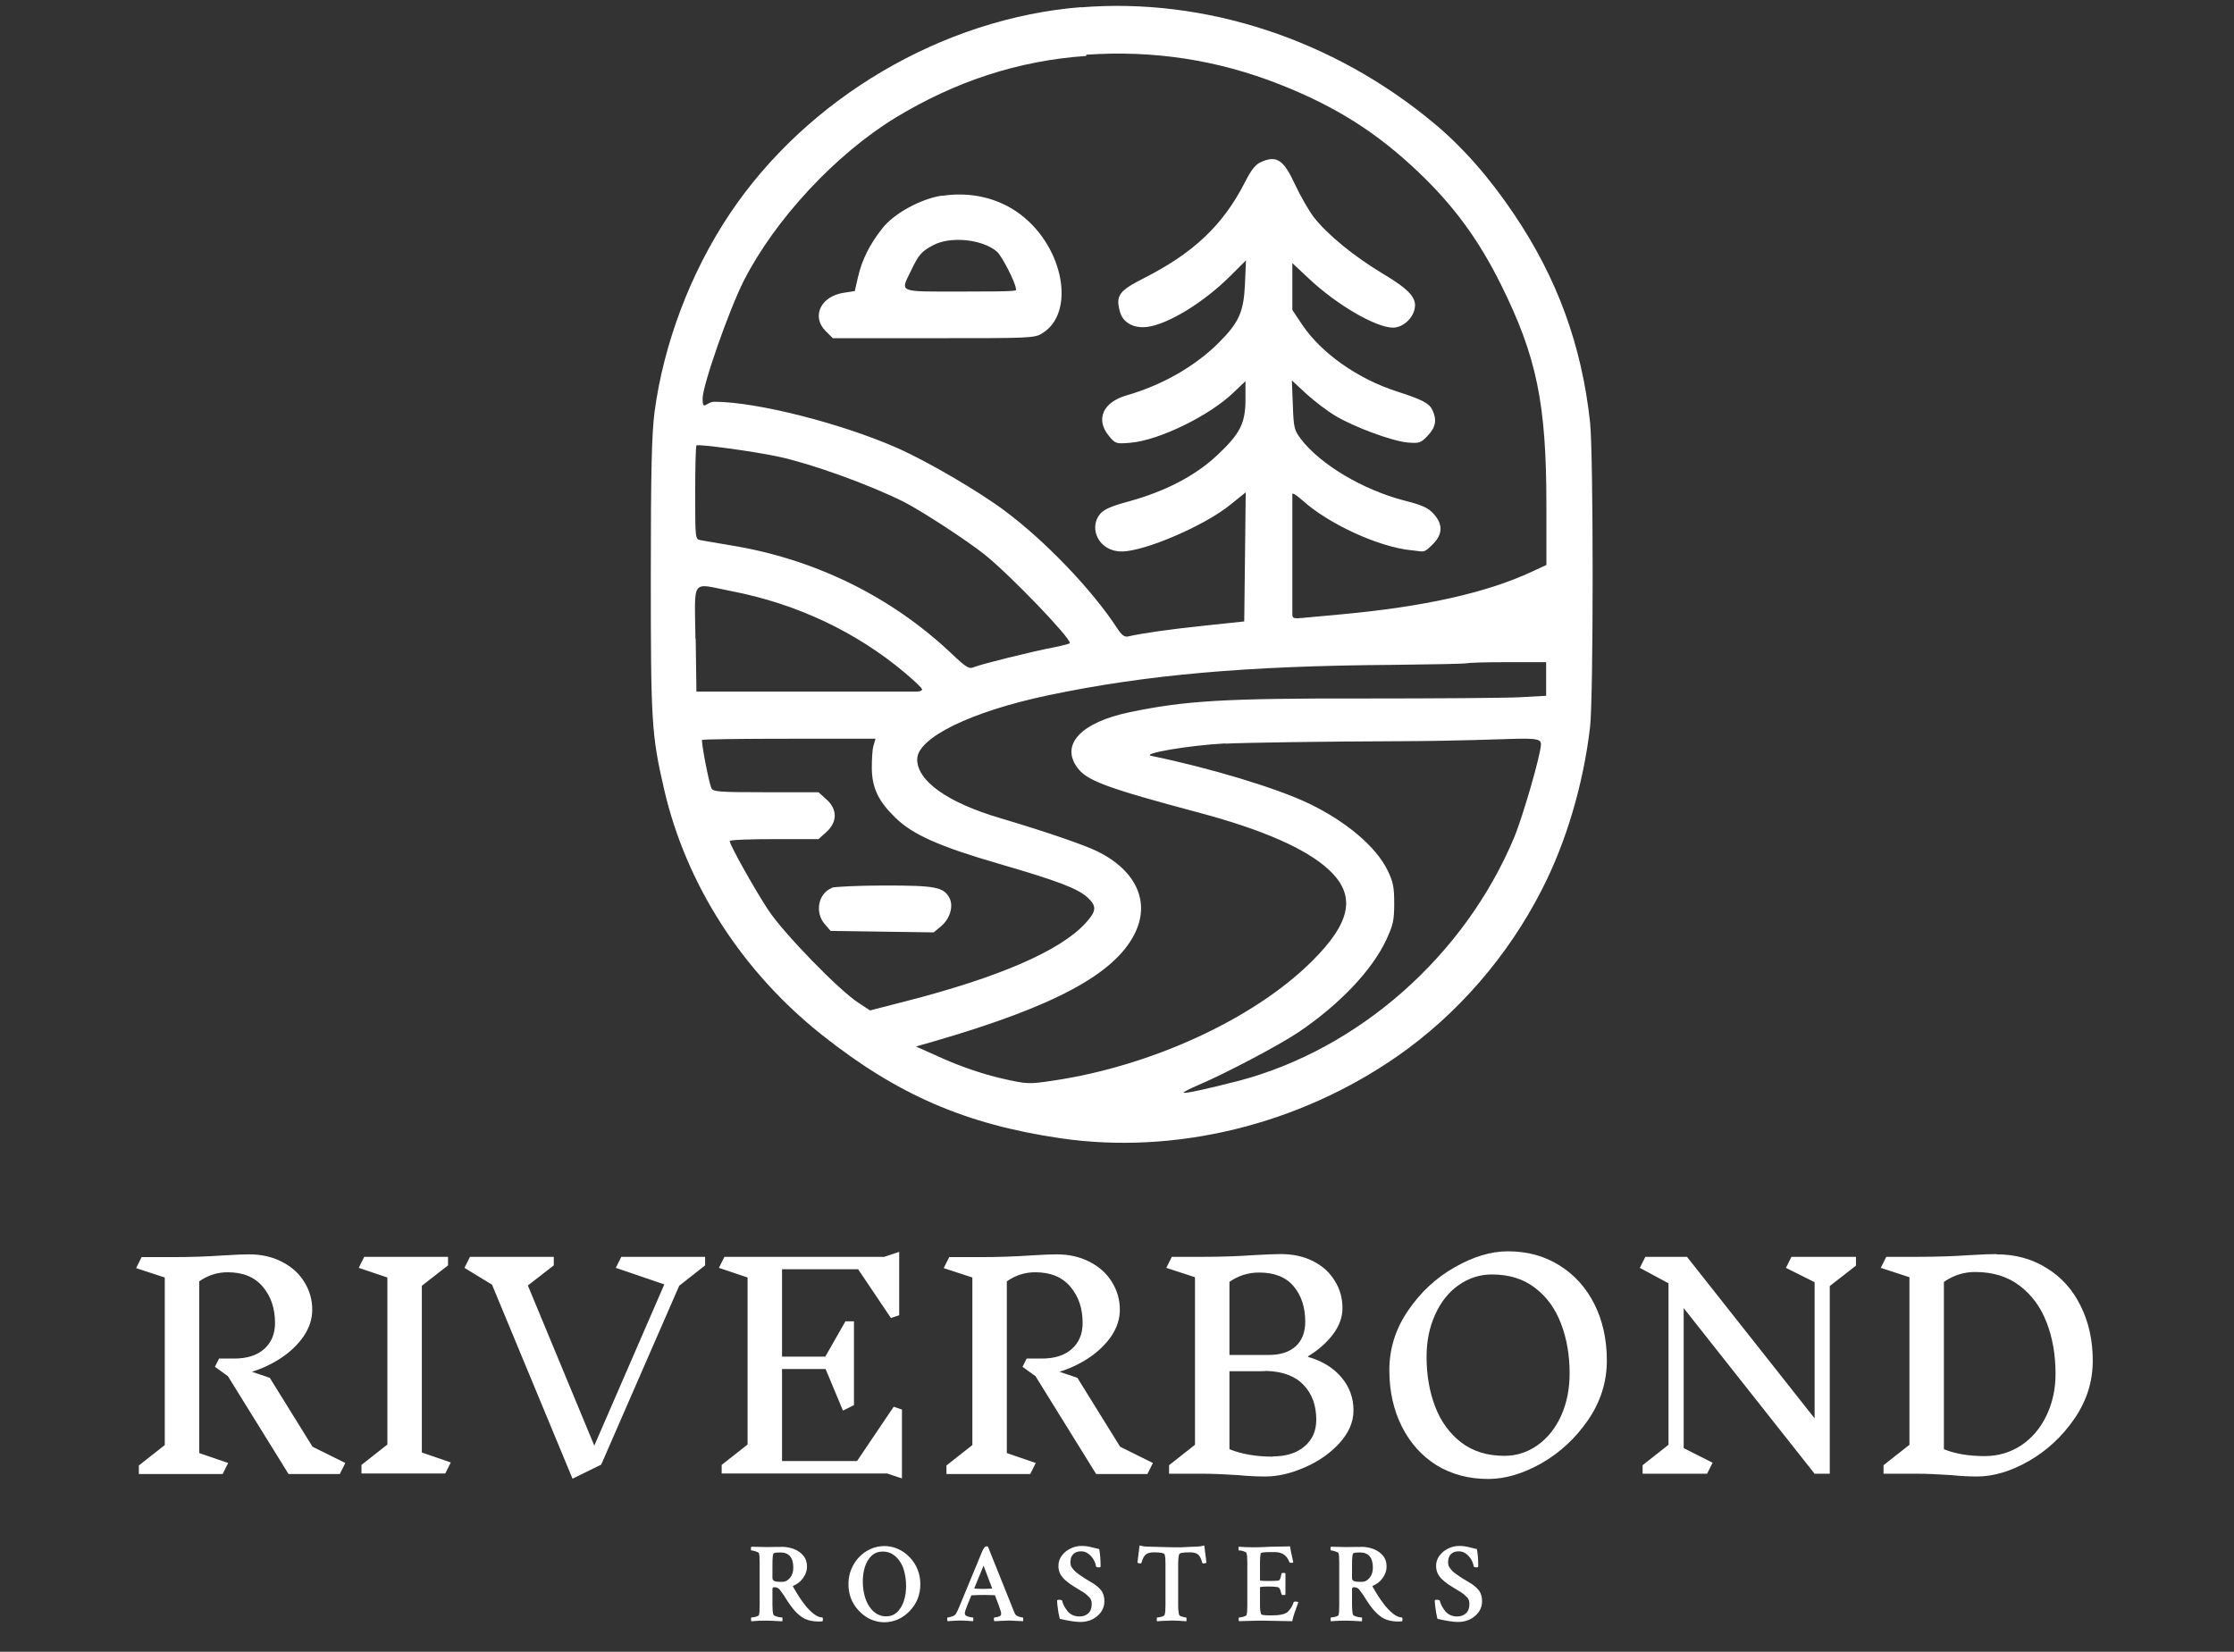
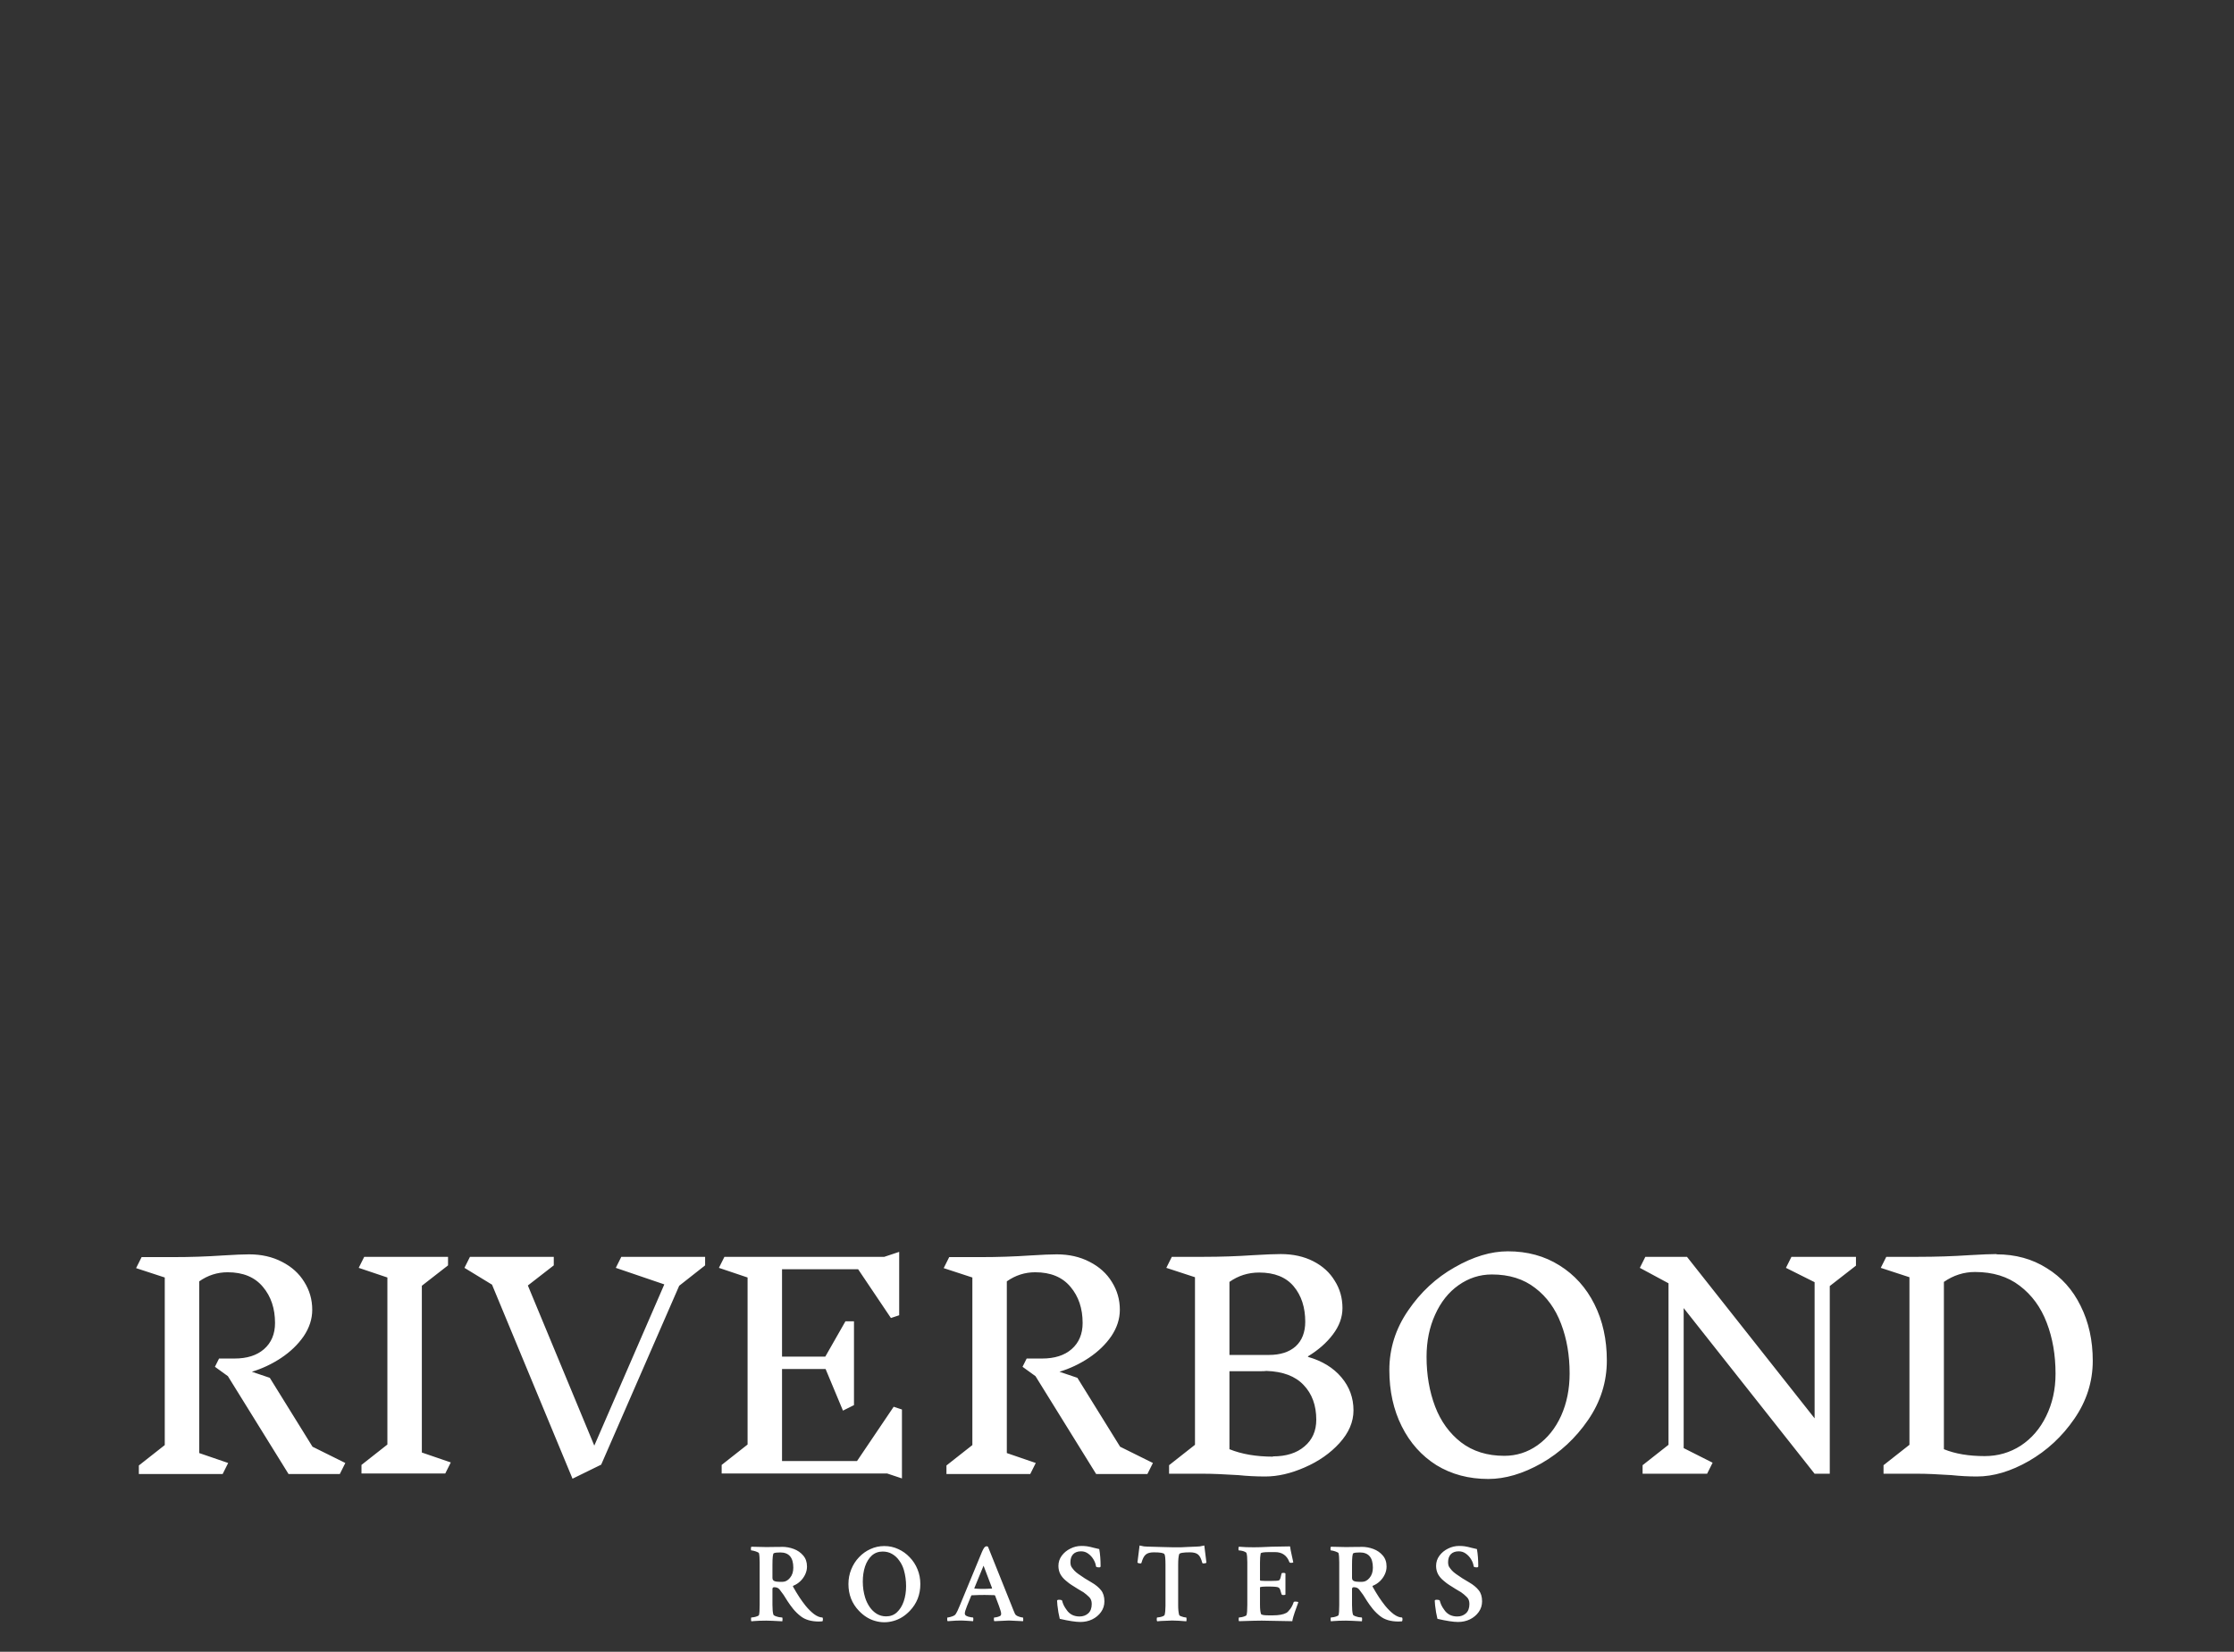
<svg xmlns="http://www.w3.org/2000/svg" width="357" height="264" viewBox="0 0 357 264" fill="none">
  <rect x="0" y="0" width="357" height="264" fill="#333333" stroke="none" />
  <path d="M54.303 235.589H46.109L36.418 219.951L34.347 218.453L35.008 217.132H37.475C39.472 217.132 41.043 216.633 42.188 215.634C43.363 214.606 43.95 213.211 43.95 211.449C43.95 209.129 43.304 207.206 42.012 205.678C40.72 204.122 38.84 203.344 36.374 203.344C34.729 203.344 33.217 203.828 31.836 204.797V232.241L36.462 233.827L35.581 235.589H22.189V234.224L26.33 230.964V204.181L21.748 202.683L22.63 200.921H27.739C30.412 200.921 33.04 200.833 35.625 200.657C37.504 200.539 38.899 200.48 39.81 200.48C41.777 200.48 43.525 200.877 45.052 201.67C46.608 202.463 47.798 203.535 48.62 204.886C49.472 206.236 49.897 207.72 49.897 209.335C49.897 210.803 49.442 212.213 48.532 213.564C47.621 214.885 46.417 216.045 44.92 217.044C43.451 218.013 41.895 218.747 40.25 219.246L43.114 220.215L49.941 231.228L55.184 233.827L54.303 235.589ZM71.156 235.501H57.765V234.136L61.906 230.876V204.181L57.324 202.639L58.205 200.877H71.597V202.242L67.412 205.502V232.153L72.037 233.739L71.156 235.501ZM108.538 205.502L96.072 234.092L91.49 236.338L78.627 205.326L74.222 202.639L75.103 200.877H88.495V202.242L84.354 205.458L94.97 231.052L106.159 205.282L98.406 202.639L99.287 200.877H112.679V202.242L108.538 205.502ZM141.755 235.501H115.324V234.136L119.465 230.876V204.181L114.884 202.639L115.765 200.877H141.314L143.693 200.084V210.216L142.372 210.656L137.13 202.859H124.971V216.823H131.887L135.103 211.185H136.469V224.577L134.707 225.458L131.931 218.806H124.971V233.519H136.953L142.812 224.841L144.134 225.281V236.294L141.755 235.501ZM183.359 235.589H175.166L165.475 219.951L163.404 218.453L164.065 217.132H166.532C168.529 217.132 170.1 216.633 171.245 215.634C172.42 214.606 173.007 213.211 173.007 211.449C173.007 209.129 172.361 207.206 171.069 205.678C169.777 204.122 167.897 203.344 165.43 203.344C163.786 203.344 162.273 203.828 160.893 204.797V232.241L165.519 233.827L164.638 235.589H151.246V234.224L155.387 230.964V204.181L150.805 202.683L151.686 200.921H156.796C159.469 200.921 162.097 200.833 164.682 200.657C166.561 200.539 167.956 200.48 168.867 200.48C170.834 200.48 172.582 200.877 174.109 201.67C175.665 202.463 176.854 203.535 177.677 204.886C178.528 206.236 178.954 207.72 178.954 209.335C178.954 210.803 178.499 212.213 177.589 213.564C176.678 214.885 175.474 216.045 173.976 217.044C172.508 218.013 170.952 218.747 169.307 219.246L172.17 220.215L178.998 231.228L184.24 233.827L183.359 235.589ZM209.023 216.868C211.285 217.514 213.062 218.6 214.354 220.127C215.646 221.654 216.292 223.417 216.292 225.414C216.292 227.264 215.543 229.011 214.045 230.656C212.577 232.271 210.727 233.563 208.495 234.532C206.292 235.501 204.193 235.986 202.196 235.986C200.727 235.986 199.288 235.912 197.878 235.766C195.529 235.619 193.708 235.545 192.416 235.545H186.822V234.18L190.962 230.92V204.137L186.381 202.639L187.262 200.877H192.372C195.045 200.877 197.673 200.789 200.257 200.613C202.254 200.495 203.723 200.436 204.662 200.436C206.63 200.436 208.363 200.818 209.86 201.582C211.358 202.345 212.504 203.388 213.296 204.709C214.119 206.002 214.53 207.455 214.53 209.07C214.53 210.539 214.016 211.948 212.988 213.299C211.99 214.621 210.668 215.781 209.023 216.779V216.868ZM208.583 211.273C208.583 208.953 207.966 207.059 206.733 205.59C205.499 204.122 203.664 203.388 201.226 203.388C199.464 203.388 197.878 203.887 196.469 204.886V216.559H202.768C204.589 216.559 206.013 216.104 207.041 215.194C208.069 214.254 208.583 212.932 208.583 211.229V211.273ZM203.429 232.77C205.543 232.77 207.217 232.241 208.451 231.184C209.714 230.127 210.345 228.703 210.345 226.911C210.345 224.621 209.67 222.77 208.319 221.361C206.997 219.951 205.015 219.202 202.372 219.114C202.166 219.144 201.887 219.158 201.535 219.158H196.469V231.625C198.436 232.418 200.757 232.814 203.429 232.814V232.77ZM240.964 199.996C244.076 199.996 246.822 200.745 249.201 202.242C251.609 203.74 253.474 205.811 254.796 208.454C256.117 211.097 256.778 214.092 256.778 217.44C256.778 220.876 255.779 224.048 253.782 226.955C251.785 229.863 249.304 232.168 246.338 233.871C243.372 235.545 240.538 236.382 237.836 236.382C234.723 236.382 231.962 235.648 229.554 234.18C227.175 232.682 225.325 230.612 224.004 227.969C222.682 225.325 222.021 222.33 222.021 218.982C222.021 215.546 223.02 212.374 225.017 209.467C227.014 206.53 229.495 204.225 232.462 202.551C235.428 200.848 238.262 199.996 240.964 199.996ZM238.409 203.696C236.47 203.696 234.694 204.269 233.078 205.414C231.492 206.53 230.244 208.101 229.334 210.128C228.424 212.125 227.968 214.371 227.968 216.868C227.968 219.746 228.424 222.389 229.334 224.797C230.244 227.176 231.625 229.084 233.475 230.523C235.354 231.962 237.66 232.682 240.391 232.682C242.329 232.682 244.091 232.124 245.677 231.008C247.292 229.863 248.555 228.292 249.465 226.295C250.376 224.268 250.831 222.007 250.831 219.511C250.831 216.603 250.376 213.96 249.465 211.581C248.555 209.173 247.175 207.264 245.325 205.855C243.474 204.416 241.169 203.696 238.409 203.696ZM292.403 205.546V235.545H289.98L269.056 209.07V231.449L273.681 233.783L272.8 235.545H262.492V234.18L266.633 230.92V205.106L262.051 202.639L262.932 200.877H269.584L289.98 226.691V204.93L285.399 202.639L286.28 200.877H296.588V202.287L292.403 205.546ZM319.055 200.48C322.08 200.48 324.752 201.215 327.072 202.683C329.422 204.122 331.228 206.134 332.491 208.718C333.783 211.302 334.429 214.224 334.429 217.484C334.429 220.832 333.445 223.93 331.477 226.779C329.539 229.598 327.116 231.845 324.209 233.519C321.331 235.164 318.57 235.986 315.927 235.986C314.576 235.986 313.211 235.912 311.831 235.766C309.569 235.619 307.822 235.545 306.588 235.545H300.994V234.18L305.135 230.92V204.137L300.553 202.639L301.434 200.877H306.544C309.334 200.877 312.051 200.789 314.694 200.613C316.691 200.495 318.145 200.436 319.055 200.436V200.48ZM317.161 232.726C319.275 232.726 321.199 232.168 322.931 231.052C324.664 229.907 326.015 228.336 326.984 226.339C327.983 224.312 328.482 222.051 328.482 219.555C328.482 216.559 328.012 213.843 327.072 211.405C326.133 208.938 324.694 206.971 322.755 205.502C320.846 204.034 318.468 203.3 315.619 203.3C313.828 203.3 312.168 203.828 310.641 204.886V231.625C312.433 232.359 314.606 232.726 317.161 232.726Z" fill="white" />
  <path d="M130.878 259.167C129.635 259.167 128.655 258.88 127.938 258.306C127.52 257.984 127.131 257.607 126.773 257.177C126.426 256.747 126.122 256.329 125.859 255.922C125.596 255.504 125.381 255.164 125.213 254.901C124.998 254.59 124.789 254.309 124.586 254.058C124.395 253.807 124.108 253.682 123.726 253.682C123.535 253.682 123.439 253.783 123.439 253.986V256.514C123.439 257.207 123.487 257.715 123.582 258.037C123.606 258.133 123.708 258.217 123.887 258.288C124.078 258.36 124.281 258.42 124.497 258.468C124.712 258.503 124.873 258.521 124.98 258.521C125.028 258.521 125.052 258.623 125.052 258.826C125.052 258.934 125.04 259.035 125.016 259.131C123.714 259.059 122.865 259.023 122.471 259.023C122.148 259.023 121.784 259.029 121.378 259.041C120.983 259.053 120.667 259.071 120.428 259.095L120.069 259.131C120.033 259.071 120.015 258.964 120.015 258.808C120.015 258.617 120.033 258.521 120.069 258.521C120.177 258.521 120.32 258.503 120.499 258.468C120.679 258.432 120.846 258.384 121.001 258.324C121.169 258.264 121.264 258.199 121.288 258.127C121.36 257.912 121.396 257.368 121.396 256.496V249.72C121.396 249.039 121.36 248.549 121.288 248.251C121.264 248.179 121.169 248.113 121.001 248.053C120.846 247.982 120.673 247.922 120.481 247.874C120.302 247.826 120.165 247.803 120.069 247.803C120.021 247.803 119.997 247.713 119.997 247.534C119.997 247.354 120.021 247.247 120.069 247.211C121.348 247.247 122.142 247.265 122.453 247.265C123.039 247.253 123.493 247.247 123.815 247.247C124.138 247.247 124.383 247.247 124.55 247.247C124.718 247.235 124.861 247.229 124.98 247.229C125.614 247.229 126.235 247.342 126.845 247.569C127.454 247.797 127.956 248.143 128.35 248.609C128.757 249.075 128.96 249.667 128.96 250.384C128.96 250.814 128.864 251.232 128.673 251.638C128.482 252.045 128.225 252.403 127.902 252.714C127.58 253.025 127.215 253.264 126.809 253.431C126.713 253.467 126.689 253.526 126.737 253.61C127.072 254.208 127.406 254.763 127.741 255.277C128.075 255.779 128.41 256.239 128.745 256.657C129.163 257.171 129.611 257.613 130.089 257.984C130.579 258.342 131.027 258.521 131.433 258.521C131.481 258.581 131.505 258.677 131.505 258.808C131.505 258.94 131.481 259.047 131.433 259.131C131.362 259.143 131.278 259.149 131.182 259.149C131.099 259.161 130.997 259.167 130.878 259.167ZM124.586 252.821H125.052C125.494 252.821 125.889 252.612 126.235 252.194C126.594 251.776 126.773 251.232 126.773 250.563C126.773 248.938 126.08 248.125 124.694 248.125C124.18 248.125 123.833 248.167 123.654 248.251C123.511 248.31 123.439 248.932 123.439 250.115V252.176C123.439 252.439 123.541 252.612 123.744 252.696C123.947 252.78 124.228 252.821 124.586 252.821ZM137.268 257.464C136.145 256.293 135.583 254.865 135.583 253.18C135.583 252.343 135.733 251.561 136.031 250.832C136.33 250.091 136.742 249.446 137.268 248.896C137.794 248.334 138.403 247.898 139.096 247.587C139.79 247.265 140.53 247.103 141.319 247.103C142.108 247.103 142.849 247.265 143.542 247.587C144.235 247.898 144.844 248.334 145.37 248.896C145.908 249.446 146.326 250.091 146.625 250.832C146.923 251.561 147.073 252.343 147.073 253.18C147.073 254.865 146.511 256.293 145.388 257.464C144.611 258.276 143.739 258.814 142.771 259.077C141.803 259.352 140.835 259.352 139.867 259.077C138.911 258.814 138.045 258.276 137.268 257.464ZM141.606 258.342C142.287 258.342 142.861 258.127 143.327 257.697C143.805 257.255 144.169 256.669 144.42 255.94C144.671 255.199 144.796 254.393 144.796 253.52C144.796 252.612 144.677 251.746 144.438 250.921C144.283 250.384 144.044 249.894 143.721 249.452C143.41 248.997 143.028 248.639 142.574 248.376C142.132 248.113 141.624 247.982 141.05 247.982C140.369 247.982 139.79 248.197 139.312 248.627C138.845 249.057 138.487 249.637 138.236 250.366C137.997 251.095 137.878 251.901 137.878 252.786C137.878 253.682 138.003 254.536 138.254 255.349C138.421 255.886 138.66 256.382 138.971 256.836C139.282 257.291 139.658 257.655 140.1 257.93C140.554 258.205 141.056 258.342 141.606 258.342ZM151.438 259.113C151.39 259.065 151.366 258.975 151.366 258.844C151.366 258.629 151.378 258.521 151.402 258.521C151.498 258.521 151.635 258.497 151.814 258.45C152.005 258.402 152.185 258.342 152.352 258.27C152.531 258.187 152.645 258.103 152.693 258.02C152.812 257.84 152.926 257.637 153.033 257.41C153.141 257.171 153.254 256.908 153.374 256.621L156.708 248.555C156.994 247.826 157.216 247.396 157.371 247.265C157.455 247.181 157.556 247.139 157.676 247.139C157.759 247.139 157.831 247.169 157.891 247.229L161.655 256.621C161.75 256.848 161.84 257.075 161.924 257.303C162.019 257.518 162.109 257.727 162.193 257.93C162.24 258.049 162.348 258.157 162.515 258.253C162.683 258.336 162.856 258.402 163.035 258.45C163.214 258.497 163.352 258.521 163.447 258.521C163.495 258.521 163.519 258.629 163.519 258.844C163.519 258.975 163.507 259.065 163.483 259.113L161.225 259.005L158.894 259.113C158.847 259.065 158.823 258.952 158.823 258.772C158.823 258.605 158.847 258.521 158.894 258.521C159.038 258.521 159.235 258.486 159.486 258.414C159.737 258.342 159.886 258.258 159.934 258.163C159.97 258.091 159.988 258.014 159.988 257.93C159.988 257.81 159.958 257.649 159.898 257.446C159.838 257.243 159.755 256.992 159.647 256.693L159.02 255.026C158.972 254.978 158.93 254.954 158.894 254.954C158.703 254.942 158.476 254.936 158.213 254.936C157.962 254.925 157.676 254.919 157.353 254.919C156.708 254.919 156.027 254.936 155.31 254.972C155.238 254.972 155.202 254.996 155.202 255.044L154.521 256.711C154.401 257.01 154.312 257.261 154.252 257.464C154.204 257.655 154.18 257.792 154.18 257.876C154.18 258.02 154.246 258.139 154.377 258.235C154.449 258.282 154.557 258.33 154.7 258.378C154.855 258.414 155.011 258.45 155.166 258.486C155.322 258.509 155.429 258.521 155.489 258.521C155.525 258.533 155.543 258.617 155.543 258.772C155.543 258.856 155.537 258.928 155.525 258.987C155.525 259.035 155.519 259.077 155.507 259.113C155.065 259.089 154.7 259.065 154.413 259.041C154.138 259.017 153.882 259.005 153.643 259.005C153.404 259.005 153.117 259.011 152.782 259.023C152.448 259.035 151.999 259.065 151.438 259.113ZM157.03 253.951C157.461 253.951 157.95 253.933 158.5 253.897L158.536 253.825L157.174 250.24L155.704 253.825C155.704 253.873 155.716 253.897 155.74 253.897C156.158 253.933 156.588 253.951 157.03 253.951ZM172.652 259.238C171.911 259.238 170.812 259.071 169.354 258.736C169.282 258.45 169.21 258.109 169.139 257.715C169.079 257.308 169.025 256.926 168.977 256.568C168.942 256.209 168.924 255.964 168.924 255.833C168.948 255.737 169.043 255.689 169.21 255.689C169.521 255.689 169.694 255.737 169.73 255.833C169.778 256.048 169.862 256.287 169.981 256.55C170.101 256.801 170.268 257.07 170.483 257.356C170.686 257.655 170.961 257.9 171.308 258.091C171.666 258.27 172.066 258.36 172.509 258.36C173.07 258.36 173.536 258.193 173.907 257.858C174.277 257.524 174.462 257.022 174.462 256.353C174.462 255.875 174.319 255.504 174.032 255.241C173.757 254.966 173.459 254.715 173.136 254.488C173.052 254.441 172.921 254.363 172.742 254.255C172.562 254.148 172.383 254.04 172.204 253.933C172.037 253.813 171.905 253.73 171.809 253.682C171.582 253.538 171.391 253.419 171.236 253.323C171.092 253.228 170.955 253.132 170.824 253.036C170.692 252.929 170.531 252.797 170.34 252.642C169.957 252.331 169.659 251.979 169.443 251.585C169.24 251.19 169.139 250.754 169.139 250.276C169.139 249.679 169.312 249.141 169.659 248.663C170.017 248.173 170.477 247.791 171.039 247.516C171.6 247.229 172.192 247.086 172.813 247.086C173.148 247.086 173.441 247.103 173.692 247.139C173.943 247.175 174.134 247.211 174.265 247.247C174.397 247.283 174.558 247.325 174.749 247.372C174.94 247.42 175.245 247.492 175.663 247.587C175.807 248.388 175.878 249.308 175.878 250.348C175.866 250.455 175.795 250.509 175.663 250.509C175.341 250.509 175.167 250.455 175.143 250.348C175.096 249.977 174.964 249.613 174.749 249.254C174.534 248.884 174.253 248.573 173.907 248.322C173.572 248.071 173.19 247.946 172.759 247.946C172.21 247.946 171.786 248.101 171.487 248.412C171.2 248.723 171.057 249.141 171.057 249.667C171.057 250.001 171.116 250.264 171.236 250.455C171.355 250.635 171.511 250.832 171.702 251.047C171.833 251.19 172.048 251.369 172.347 251.585C172.646 251.8 172.981 252.027 173.351 252.266C173.721 252.493 174.08 252.708 174.426 252.911C175.084 253.293 175.592 253.712 175.95 254.166C176.309 254.608 176.488 255.199 176.488 255.94C176.488 256.574 176.309 257.141 175.95 257.643C175.592 258.145 175.12 258.539 174.534 258.826C173.96 259.101 173.333 259.238 172.652 259.238ZM184.922 259.131C184.874 259.083 184.85 258.987 184.85 258.844C184.85 258.629 184.874 258.521 184.922 258.521C185.017 258.521 185.155 258.503 185.334 258.468C185.513 258.432 185.68 258.384 185.836 258.324C185.991 258.253 186.081 258.187 186.105 258.127C186.2 257.781 186.248 257.285 186.248 256.639V250.151C186.248 249.147 186.194 248.567 186.087 248.412C185.991 248.209 185.424 248.107 184.384 248.107C183.798 248.107 183.368 248.227 183.093 248.466C182.818 248.693 182.591 249.129 182.412 249.774C182.4 249.846 182.341 249.882 182.233 249.882C182.018 249.882 181.863 249.834 181.767 249.738L182.107 247.014C182.37 247.074 182.603 247.121 182.807 247.157C183.01 247.181 183.189 247.193 183.344 247.193C184.42 247.217 185.28 247.241 185.925 247.265C186.583 247.277 187.091 247.289 187.449 247.301C187.819 247.301 188.094 247.301 188.274 247.301C188.453 247.301 188.596 247.301 188.704 247.301C188.823 247.289 188.961 247.283 189.116 247.283C189.271 247.271 189.51 247.259 189.833 247.247C190.156 247.223 190.616 247.205 191.213 247.193C191.369 247.193 191.548 247.181 191.751 247.157C191.954 247.121 192.187 247.074 192.45 247.014L192.791 249.756C192.707 249.84 192.546 249.882 192.307 249.882C192.211 249.882 192.151 249.852 192.127 249.792C191.96 249.135 191.739 248.693 191.464 248.466C191.189 248.227 190.759 248.107 190.174 248.107C189.074 248.107 188.495 248.209 188.435 248.412C188.327 248.747 188.274 249.308 188.274 250.097V256.568C188.274 257.213 188.327 257.733 188.435 258.127C188.447 258.175 188.524 258.235 188.668 258.306C188.823 258.366 188.991 258.42 189.17 258.468C189.349 258.503 189.474 258.521 189.546 258.521C189.594 258.521 189.618 258.629 189.618 258.844C189.618 258.904 189.612 258.958 189.6 259.005C189.6 259.053 189.594 259.095 189.582 259.131C189.14 259.095 188.734 259.065 188.363 259.041C187.993 259.017 187.64 259.005 187.306 259.005C187.091 259.005 186.81 259.017 186.463 259.041C186.129 259.053 185.812 259.065 185.513 259.077C185.214 259.101 185.017 259.119 184.922 259.131ZM197.998 259.113C197.962 259.077 197.944 258.981 197.944 258.826C197.944 258.623 197.962 258.521 197.998 258.521C198.106 258.521 198.243 258.503 198.41 258.468C198.589 258.432 198.757 258.384 198.912 258.324C199.079 258.264 199.175 258.199 199.199 258.127C199.283 257.888 199.324 257.344 199.324 256.496V249.72C199.324 248.991 199.283 248.502 199.199 248.251C199.175 248.155 199.085 248.077 198.93 248.018C198.787 247.946 198.619 247.892 198.428 247.856C198.249 247.82 198.1 247.803 197.98 247.803C197.932 247.803 197.908 247.713 197.908 247.534C197.908 247.366 197.932 247.259 197.98 247.211C198.374 247.235 198.769 247.259 199.163 247.283C199.557 247.295 199.958 247.301 200.364 247.301C200.627 247.301 200.991 247.295 201.457 247.283C201.923 247.259 202.485 247.235 203.142 247.211C204.469 247.175 205.473 247.157 206.154 247.157C206.178 247.336 206.213 247.552 206.261 247.803C206.309 248.053 206.369 248.334 206.44 248.645L206.673 249.703C206.614 249.762 206.488 249.792 206.297 249.792C206.166 249.792 206.082 249.75 206.046 249.667C205.652 248.603 204.887 248.071 203.752 248.071H202.82C201.923 248.071 201.469 248.149 201.457 248.304C201.386 248.639 201.35 249.123 201.35 249.756V252.57C201.35 252.642 201.613 252.678 202.139 252.678H203.142C203.823 252.678 204.236 252.648 204.379 252.588C204.511 252.529 204.612 252.319 204.684 251.961C204.72 251.806 204.756 251.656 204.791 251.513C204.803 251.429 204.899 251.387 205.078 251.387C205.245 251.387 205.359 251.417 205.419 251.477V254.865C205.371 254.913 205.257 254.936 205.078 254.936C204.923 254.936 204.827 254.889 204.791 254.793C204.744 254.626 204.702 254.488 204.666 254.381C204.63 254.261 204.6 254.16 204.576 254.076C204.517 253.945 204.481 253.873 204.469 253.861C204.457 253.837 204.397 253.789 204.289 253.718C204.122 253.622 203.573 253.574 202.64 253.574C201.78 253.574 201.35 253.622 201.35 253.718V256.496C201.35 257.153 201.404 257.637 201.511 257.948C201.559 258.103 201.965 258.181 202.73 258.181H203.393C204.337 258.181 205.048 258.055 205.526 257.804C205.717 257.709 205.933 257.5 206.172 257.177C206.411 256.854 206.596 256.49 206.727 256.084C206.751 256.012 206.835 255.976 206.978 255.976C207.241 255.976 207.408 256.012 207.48 256.084L206.906 257.679C206.835 257.87 206.757 258.115 206.673 258.414C206.59 258.701 206.536 258.934 206.512 259.113C206.034 259.113 205.048 259.095 203.555 259.059C202.802 259.035 202.162 259.023 201.637 259.023C201.111 259.023 200.693 259.029 200.382 259.041L197.998 259.113ZM223.496 259.167C222.253 259.167 221.273 258.88 220.556 258.306C220.138 257.984 219.75 257.607 219.391 257.177C219.045 256.747 218.74 256.329 218.477 255.922C218.214 255.504 217.999 255.164 217.832 254.901C217.617 254.59 217.408 254.309 217.205 254.058C217.013 253.807 216.727 253.682 216.344 253.682C216.153 253.682 216.057 253.783 216.057 253.986V256.514C216.057 257.207 216.105 257.715 216.201 258.037C216.225 258.133 216.326 258.217 216.505 258.288C216.697 258.36 216.9 258.42 217.115 258.468C217.33 258.503 217.491 258.521 217.599 258.521C217.647 258.521 217.671 258.623 217.671 258.826C217.671 258.934 217.659 259.035 217.635 259.131C216.332 259.059 215.484 259.023 215.089 259.023C214.767 259.023 214.402 259.029 213.996 259.041C213.602 259.053 213.285 259.071 213.046 259.095L212.688 259.131C212.652 259.071 212.634 258.964 212.634 258.808C212.634 258.617 212.652 258.521 212.688 258.521C212.795 258.521 212.938 258.503 213.118 258.468C213.297 258.432 213.464 258.384 213.62 258.324C213.787 258.264 213.882 258.199 213.906 258.127C213.978 257.912 214.014 257.368 214.014 256.496V249.72C214.014 249.039 213.978 248.549 213.906 248.251C213.882 248.179 213.787 248.113 213.62 248.053C213.464 247.982 213.291 247.922 213.1 247.874C212.921 247.826 212.783 247.803 212.688 247.803C212.64 247.803 212.616 247.713 212.616 247.534C212.616 247.354 212.64 247.247 212.688 247.211C213.966 247.247 214.761 247.265 215.071 247.265C215.657 247.253 216.111 247.247 216.434 247.247C216.756 247.247 217.001 247.247 217.169 247.247C217.336 247.235 217.479 247.229 217.599 247.229C218.232 247.229 218.854 247.342 219.463 247.569C220.072 247.797 220.574 248.143 220.969 248.609C221.375 249.075 221.578 249.667 221.578 250.384C221.578 250.814 221.483 251.232 221.291 251.638C221.1 252.045 220.843 252.403 220.521 252.714C220.198 253.025 219.833 253.264 219.427 253.431C219.332 253.467 219.308 253.526 219.355 253.61C219.69 254.208 220.025 254.763 220.359 255.277C220.694 255.779 221.028 256.239 221.363 256.657C221.781 257.171 222.229 257.613 222.707 257.984C223.197 258.342 223.645 258.521 224.052 258.521C224.099 258.581 224.123 258.677 224.123 258.808C224.123 258.94 224.099 259.047 224.052 259.131C223.98 259.143 223.896 259.149 223.801 259.149C223.717 259.161 223.616 259.167 223.496 259.167ZM217.205 252.821H217.671C218.113 252.821 218.507 252.612 218.854 252.194C219.212 251.776 219.391 251.232 219.391 250.563C219.391 248.938 218.698 248.125 217.312 248.125C216.798 248.125 216.452 248.167 216.272 248.251C216.129 248.31 216.057 248.932 216.057 250.115V252.176C216.057 252.439 216.159 252.612 216.362 252.696C216.565 252.78 216.846 252.821 217.205 252.821ZM233.005 259.238C232.264 259.238 231.165 259.071 229.707 258.736C229.636 258.45 229.564 258.109 229.492 257.715C229.432 257.308 229.379 256.926 229.331 256.568C229.295 256.209 229.277 255.964 229.277 255.833C229.301 255.737 229.397 255.689 229.564 255.689C229.875 255.689 230.048 255.737 230.084 255.833C230.131 256.048 230.215 256.287 230.335 256.55C230.454 256.801 230.621 257.07 230.837 257.356C231.04 257.655 231.314 257.9 231.661 258.091C232.02 258.27 232.42 258.36 232.862 258.36C233.424 258.36 233.89 258.193 234.26 257.858C234.631 257.524 234.816 257.022 234.816 256.353C234.816 255.875 234.672 255.504 234.386 255.241C234.111 254.966 233.812 254.715 233.489 254.488C233.406 254.441 233.274 254.363 233.095 254.255C232.916 254.148 232.737 254.04 232.557 253.933C232.39 253.813 232.259 253.73 232.163 253.682C231.936 253.538 231.745 253.419 231.589 253.323C231.446 253.228 231.309 253.132 231.177 253.036C231.046 252.929 230.884 252.797 230.693 252.642C230.311 252.331 230.012 251.979 229.797 251.585C229.594 251.19 229.492 250.754 229.492 250.276C229.492 249.679 229.665 249.141 230.012 248.663C230.37 248.173 230.831 247.791 231.392 247.516C231.954 247.229 232.545 247.086 233.167 247.086C233.501 247.086 233.794 247.103 234.045 247.139C234.296 247.175 234.487 247.211 234.619 247.247C234.75 247.283 234.911 247.325 235.103 247.372C235.294 247.42 235.598 247.492 236.017 247.587C236.16 248.388 236.232 249.308 236.232 250.348C236.22 250.455 236.148 250.509 236.017 250.509C235.694 250.509 235.521 250.455 235.497 250.348C235.449 249.977 235.318 249.613 235.103 249.254C234.887 248.884 234.607 248.573 234.26 248.322C233.926 248.071 233.543 247.946 233.113 247.946C232.563 247.946 232.139 248.101 231.84 248.412C231.553 248.723 231.41 249.141 231.41 249.667C231.41 250.001 231.47 250.264 231.589 250.455C231.709 250.635 231.864 250.832 232.055 251.047C232.187 251.19 232.402 251.369 232.701 251.585C232.999 251.8 233.334 252.027 233.704 252.266C234.075 252.493 234.433 252.708 234.78 252.911C235.437 253.293 235.945 253.712 236.303 254.166C236.662 254.608 236.841 255.199 236.841 255.94C236.841 256.574 236.662 257.141 236.303 257.643C235.945 258.145 235.473 258.539 234.887 258.826C234.314 259.101 233.687 259.238 233.005 259.238Z" fill="white" />
-   <path fill-rule="evenodd" clip-rule="evenodd" d="M172.82 1.135C150.629 2.901 128.95 15.689 116.574 34.243C110.346 43.579 106.05 54.916 104.591 65.899C104.158 69.312 104 75.079 104 92.064C104 115.443 104.118 117.444 106.128 126.152C109.636 141.372 118.623 155.298 131.315 165.379C143.416 174.99 154.294 179.697 169.509 181.933C187.837 184.601 207.585 179.776 223.39 168.753C232.889 162.124 240.97 152.827 246.37 142.235C250.272 134.665 253.031 125.328 254.095 116.228C254.647 111.56 254.647 72.49 254.095 67.469C252.755 55.151 248.853 44.481 241.955 34.243C237.974 28.32 233.757 23.534 229.145 19.69C213.103 6.313 192.607 -0.434 172.741 1.175M173.569 8.942C162.769 9.687 152.718 12.982 143.14 18.788C133.562 24.632 123.905 34.988 118.86 44.874C116.495 49.542 112.277 61.584 112.277 63.703C112.277 65.821 112.869 64.213 114.169 64.213C120.831 64.213 134.311 67.625 143.258 71.548C148.027 73.627 156.423 78.531 160.601 81.669C167.065 86.494 174.515 94.261 178.535 100.419C179.245 101.518 179.718 101.871 180.309 101.714C182.556 101.204 186.931 100.576 192.567 99.988L198.834 99.321L198.953 89.004L199.071 78.687L196.588 80.688C192.488 84.022 182.91 88.141 179.245 88.141C175.579 88.141 173.963 84.454 175.737 82.218C176.367 81.433 177.471 80.923 180.388 80.139C186.221 78.531 190.991 76.059 194.459 72.803C198.164 69.351 199.031 67.665 199.031 63.82V60.917L197.139 62.722C193.277 66.449 185.236 70.371 180.664 70.763C178.338 70.96 178.259 70.92 177.234 69.704C175.027 67.076 176.21 64.291 180.033 63.193C185.748 61.545 190.951 58.564 194.735 54.798C198.007 51.542 198.755 49.855 198.953 45.344L199.11 41.618L196.666 44.05C192.449 48.286 186.694 51.817 183.344 52.248C181.176 52.523 179.442 51.581 178.969 49.816C178.259 47.227 178.811 46.482 182.831 44.442C190.715 40.441 195.405 36.008 198.874 29.261C200.056 26.947 200.647 26.241 201.712 25.809C204.077 24.829 205.18 25.613 206.993 29.575C207.86 31.419 209.201 33.733 209.95 34.714C212.196 37.577 216.414 40.99 220.907 43.697C225.322 46.325 226.504 47.698 226.031 49.502C225.637 51.072 224.06 52.366 222.602 52.366C219.882 52.366 213.615 48.718 209.201 44.56L206.52 42.049V49.542L208.176 52.013C211.211 56.485 217.005 60.565 223.233 62.565C227.253 63.86 228.396 64.448 228.908 65.546C229.657 67.155 229.421 68.292 228.16 69.626C227.056 70.803 226.819 70.881 224.927 70.724C222.444 70.489 216.453 68.292 213.379 66.449C212.117 65.703 210.068 64.134 208.767 62.957L206.442 60.8L206.599 64.723C206.717 68.331 206.836 68.763 207.86 70.136C211.014 74.255 217.754 78.256 224.336 79.982C227.292 80.727 228.238 81.159 229.106 82.139C230.603 83.787 230.564 85.395 228.987 86.964C227.411 88.533 227.647 88.141 225.519 87.945C220.355 87.435 212.354 83.787 208.097 79.943C207.23 79.158 206.52 78.727 206.52 78.962C206.52 79.197 206.52 83.473 206.52 88.416C206.52 93.358 206.52 97.791 206.52 98.183C206.52 98.811 206.757 98.889 208.018 98.772C208.846 98.693 211.723 98.419 214.403 98.183C227.568 96.967 237.501 94.77 244.832 91.358L247.119 90.299V80.766C247.119 64.487 245.581 56.995 239.827 45.423C236.279 38.283 232.298 32.87 226.741 27.575C220.04 21.18 213.458 17.022 204.51 13.492C194.577 9.569 184.29 8 173.608 8.745M150.55 31.262C147.121 31.772 142.864 34.125 141.011 36.479C138.962 39.068 137.74 41.539 137.109 44.285L136.597 46.521L134.823 46.796C131.157 47.345 129.62 50.601 131.946 52.915L133.089 54.053H149.17C164.543 54.053 165.331 54.053 166.553 53.268C171.913 50.012 170.021 39.539 163.084 34.282C159.616 31.654 155.162 30.595 150.55 31.301M149.131 39.186C147.278 40.166 146.805 40.676 145.584 43.265C143.849 46.796 143.376 46.6 153.467 46.6C163.557 46.6 162.335 46.482 162.335 46.129C162.335 45.266 160.128 40.951 159.34 40.245C157.054 38.244 151.93 37.695 149.131 39.186ZM111.292 71.234C111.174 71.352 111.095 74.765 111.095 78.805C111.095 86.141 111.095 86.18 111.962 86.337C112.435 86.415 114.603 86.807 116.771 87.16C130.093 89.318 142.312 95.281 151.93 104.342C154.452 106.735 154.846 106.97 155.674 106.617C156.778 106.146 165.016 104.107 168.524 103.44C169.864 103.165 170.967 102.891 170.967 102.773C170.967 101.831 161.429 91.907 157.369 88.651C154.689 86.494 147.239 81.629 144.441 80.217C138.962 77.471 129.738 74.137 124.457 72.999C120.712 72.176 111.528 70.92 111.252 71.195M111.174 102.106L111.292 110.54H128.438C137.858 110.54 145.978 110.54 146.49 110.54C146.963 110.54 147.357 110.383 147.357 110.187C147.357 109.991 146.175 108.853 144.677 107.598C136.833 100.968 127.216 96.457 116.771 94.457C110.346 93.201 111.016 92.26 111.134 102.106M234.427 105.989C234.308 106.107 229.027 106.186 222.641 106.264C199.268 106.421 183.186 107.833 167.499 111.128C155.201 113.717 146.569 117.915 146.569 121.367C146.569 124.819 151.417 128.271 159.773 130.742C167.026 132.899 173.253 135.018 175.461 136.116C181.649 139.215 183.896 144.275 181.255 149.375C177.983 155.729 168.484 160.829 149.525 166.36L146.372 167.262L150.944 169.302C153.703 170.518 157.29 171.734 159.892 172.323C164.188 173.303 164.306 173.303 168.287 172.715C183.975 170.4 200.332 162.869 209.595 153.69C215.98 147.374 216.768 143.059 212.275 138.94C208.688 135.645 201.79 132.625 191.858 129.957C176.722 125.917 173.648 124.779 172.11 122.622C169.47 118.934 172.82 115.443 180.506 113.835C189.374 111.991 195.563 111.599 218.069 111.638C229.342 111.638 240.457 111.56 242.822 111.442L247.079 111.207V105.833H240.851C237.422 105.833 234.545 105.911 234.427 106.029M112.198 118.189C112.001 118.385 113.184 124.662 113.657 125.917C113.893 126.545 114.682 126.623 122.368 126.623H130.803L132.064 127.761C133.838 129.33 133.838 131.369 132.064 132.978L130.803 134.115H123.708C119.806 134.115 116.613 134.233 116.613 134.429C116.613 135.057 120.673 142.275 122.801 145.491C125.245 149.179 134.035 158.24 137.188 160.28L139.041 161.496L144.677 160.044C159.537 156.239 169.351 152.003 173.411 147.609C175.224 145.648 175.303 144.864 173.845 143.491C172.307 142.039 169.036 140.784 159.694 138.077C150.116 135.292 145.86 133.409 143.1 130.703C140.381 128.074 139.356 125.956 139.317 122.779C139.317 121.367 139.395 119.758 139.592 119.17L139.908 118.071H126.152C118.584 118.071 112.317 118.15 112.198 118.268M195.839 118.817C189.887 119.131 182.201 120.464 184.014 120.817C193.355 122.739 203.879 125.917 209.004 128.349C215.034 131.213 219.882 135.292 221.735 139.097C222.641 140.941 222.799 141.804 222.799 144.432C222.799 147.139 222.602 147.923 221.498 150.277C219.212 155.141 213.97 160.633 207.427 165.026C204.392 167.066 195.76 171.616 191.503 173.421C190.123 174.009 189.059 174.559 189.138 174.637C189.335 174.833 193.04 174.009 197.928 172.754C217.123 167.694 234.033 152.787 241.955 133.88C243.374 130.467 246.251 120.504 246.251 118.934C246.251 117.365 243.059 118.385 223.863 118.464C211.566 118.503 198.913 118.699 195.799 118.856M132.931 141.922C130.763 142.785 130.172 145.805 131.788 147.688L132.734 148.786L140.972 148.904L149.21 149.022L150.432 148.002C151.811 146.825 152.403 144.824 151.732 143.53C150.786 141.765 149.486 141.529 141.366 141.529C137.188 141.529 133.365 141.725 132.931 141.882" fill="white" />
</svg>